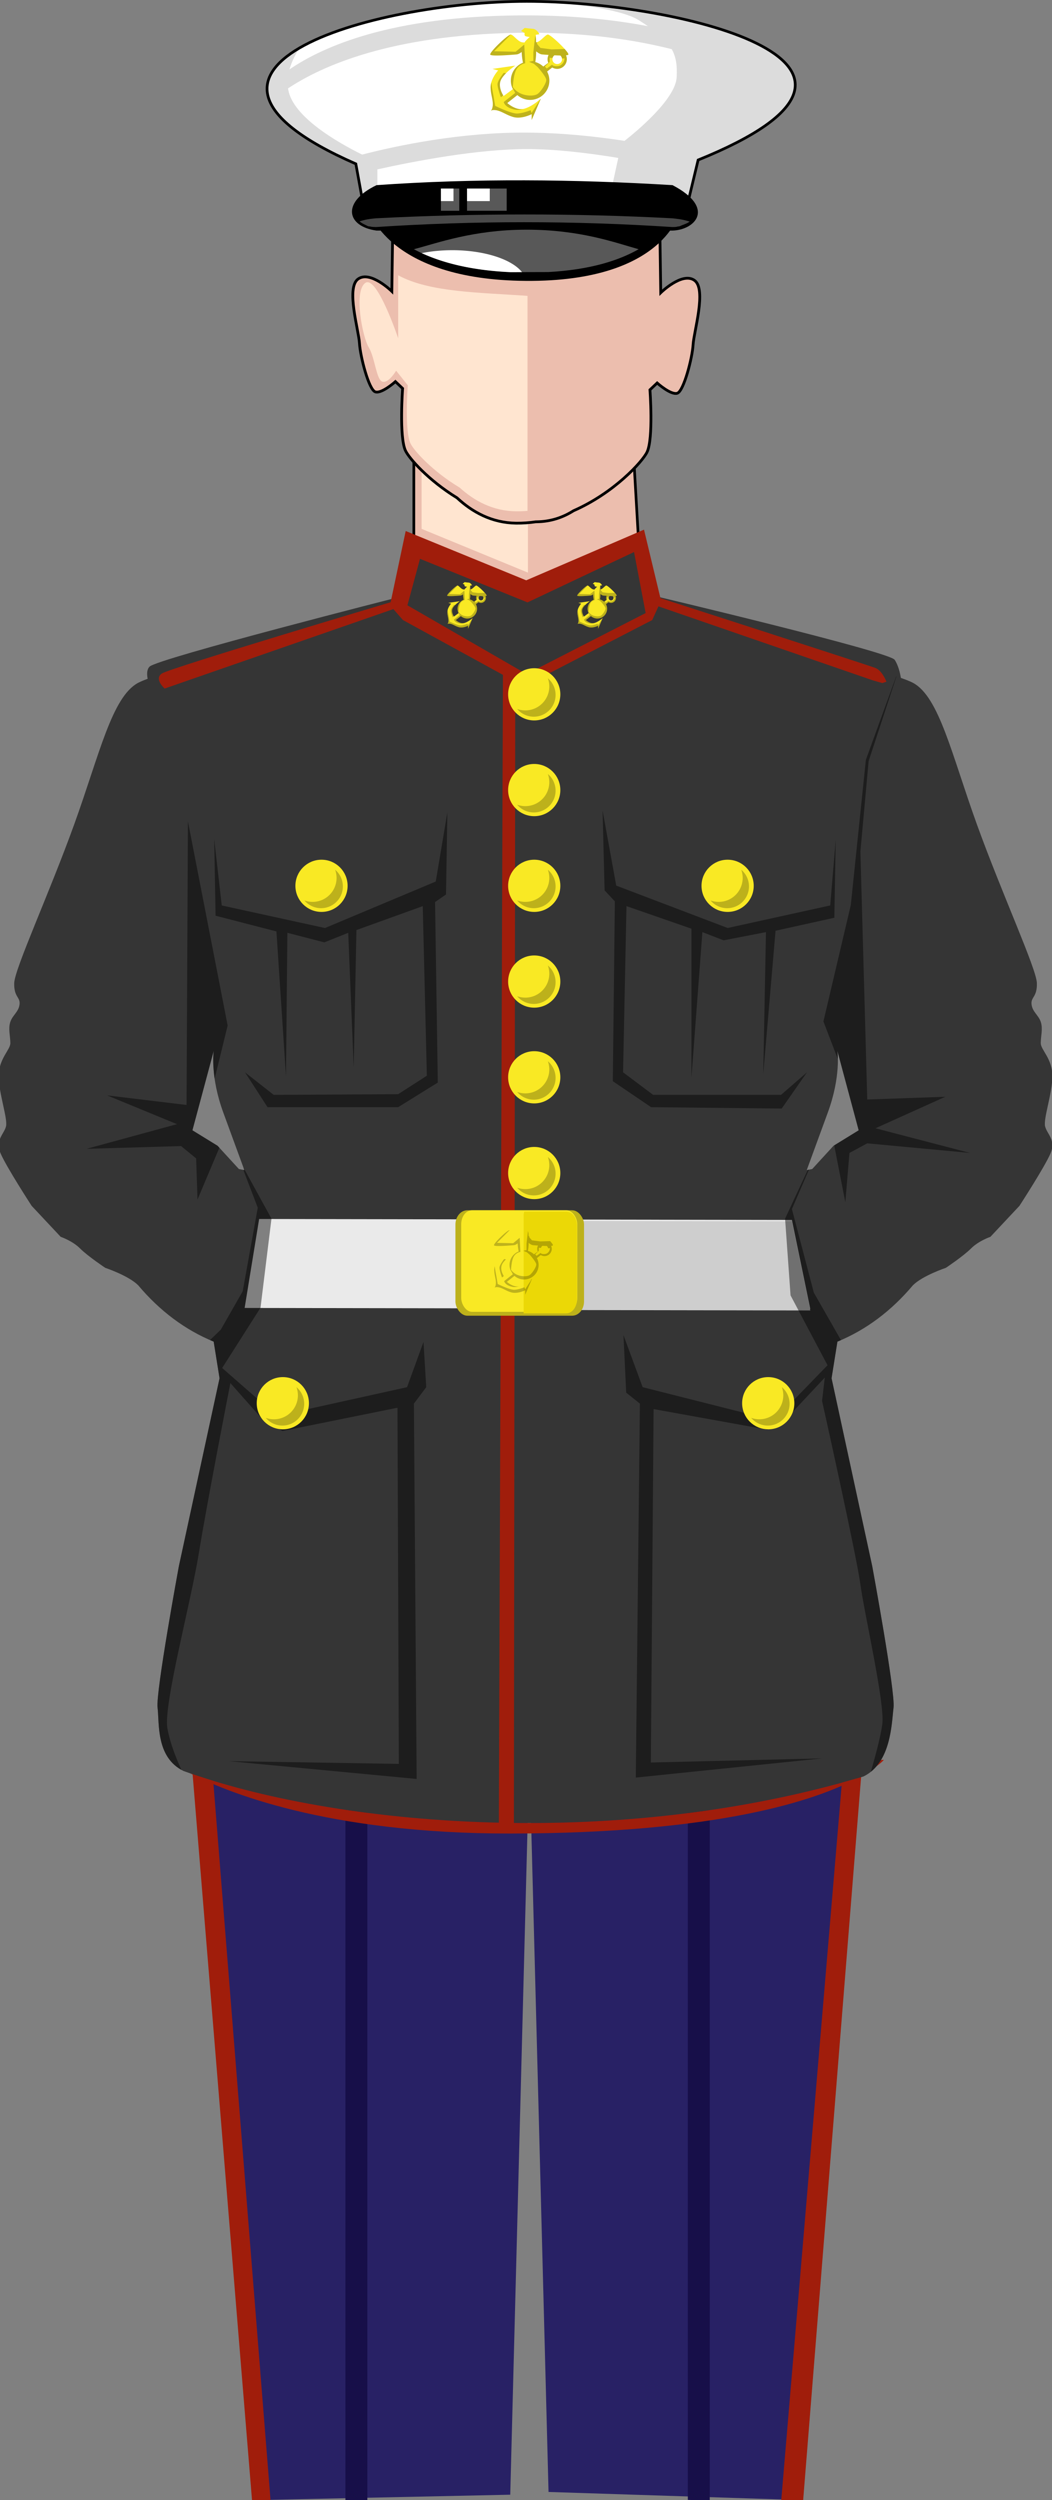
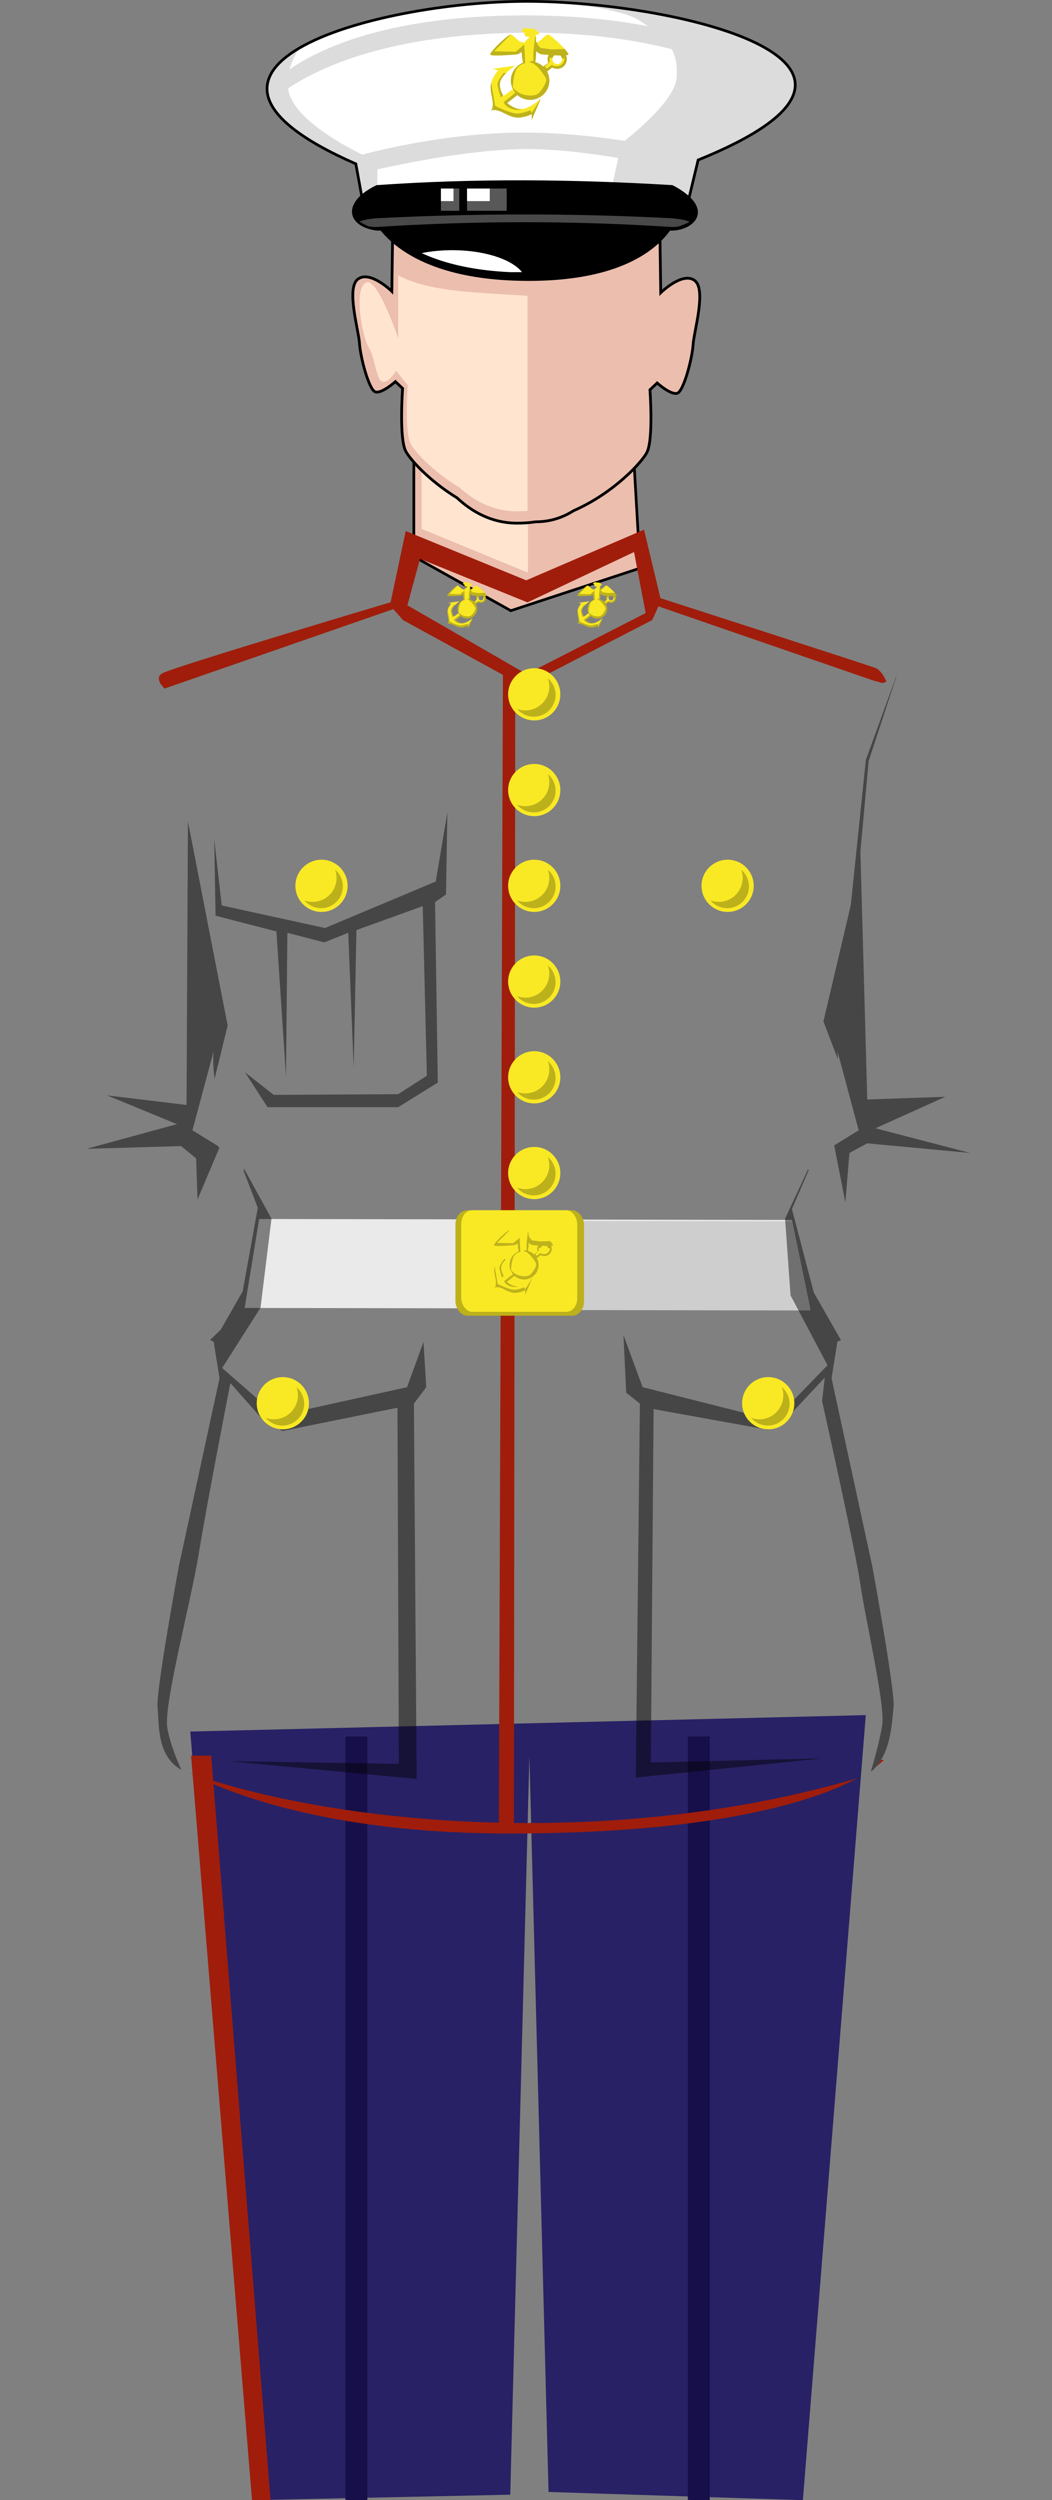
<svg xmlns="http://www.w3.org/2000/svg" xmlns:ns1="http://www.inkscape.org/namespaces/inkscape" xmlns:ns2="http://sodipodi.sourceforge.net/DTD/sodipodi-0.dtd" width="102.807mm" height="244.287mm" viewBox="0 0 102.807 244.287" version="1.1" id="svg406390" ns1:version="1.0.2-2 (e86c870879, 2021-01-15)" ns2:docname="marine_blank.svg">
  <rect x="0" y="0" width="102.807" height="244.287" fill="#808080" stroke="none" />
  <defs id="defs406384" />
  <ns2:namedview id="base" pagecolor="#ffffff" bordercolor="#666666" borderopacity="1.0" ns1:pageopacity="0.0" ns1:pageshadow="2" ns1:zoom="0.35" ns1:cx="191.42313" ns1:cy="507.35976" ns1:document-units="mm" ns1:current-layer="layer1" ns1:document-rotation="0" showgrid="false" ns1:window-width="1267" ns1:window-height="1040" ns1:window-x="26" ns1:window-y="0" ns1:window-maximized="0" />
  <g ns1:label="Layer 1" ns1:groupmode="layer" id="layer1" transform="translate(-55.186,-13.928)">
    <g id="g3459" transform="translate(134.183,46.003)">
      <path style="fill:#282165;fill-opacity:1;stroke:none;stroke-width:0.265px;stroke-linecap:butt;stroke-linejoin:miter;stroke-opacity:1" d="m -60.403,137.109 6.147,75.103 25.123,-0.535 1.871,-72.163 1.871,71.895 24.856,0.802 6.147,-76.706 z" id="path3363" />
-       <path id="path3374" style="fill:#a01d0b;fill-opacity:1;stroke:none;stroke-width:1px;stroke-linecap:butt;stroke-linejoin:miter;stroke-opacity:1" d="m 14.143,515.178 -24.223,286.623 8.061,0.26 22.682,-283.047 z" transform="scale(0.265)" />
      <path id="path3369" style="fill:#a01d0b;fill-opacity:1;stroke:none;stroke-width:1px;stroke-linecap:butt;stroke-linejoin:miter;stroke-opacity:1" d="m -227.633,526.289 22.572,275.771 6.816,-0.145 -21.969,-275.627 z" transform="scale(0.265)" />
      <path id="rect3365" style="opacity:1;fill:#170f49;fill-opacity:1;stroke:none;stroke-width:3.78;stroke-linecap:round;stroke-miterlimit:4;stroke-dasharray:none;stroke-opacity:1" d="m -170.715,519.219 v 282.111 l 8.08,-0.172 V 519.219 Z m 126.268,0 v 281.475 l 8.082,0.26 V 519.219 Z" transform="scale(0.265)" />
      <path style="opacity:1;fill:#ffffff;stroke:#000000;stroke-width:0.265px;stroke-linecap:butt;stroke-linejoin:miter;stroke-opacity:1" d="m -43.467,-11.906 -0.756,-4.158 c -21.844,-9.574 2.692,-16.066 17.387,-15.875 14.695,0.191 39.147,6.149 16.064,15.497 l -1.134,4.725 z" id="path3332" ns2:nodetypes="cczccc" />
      <g id="g3301">
        <path style="fill:#ecbeae;fill-opacity:1;stroke:#000000;stroke-width:0.262px;stroke-linecap:butt;stroke-linejoin:miter;stroke-opacity:1" d="M -38.555,22.301 V 10.582 h 21.371 l 0.743,12.853 -12.636,4.158 z" id="path3280" />
        <path id="rect3282" style="opacity:1;fill:#ffe5d0;fill-opacity:1;stroke:none;stroke-width:1;stroke-linecap:round;stroke-miterlimit:4;stroke-dasharray:none;stroke-opacity:1" d="m -36.798,11.339 h 8.394 c 0.554,0 1,0.446 1,1 V 23.874 l -10.394,-4.276 v -7.258 c 0,-0.554 0.446,-1 1,-1 z" ns2:nodetypes="sssccss" />
      </g>
      <g id="g3297" style="opacity:1">
        <path id="path3285" style="fill:#ecbeae;fill-opacity:1;stroke:#000000;stroke-width:0.271px;stroke-linecap:butt;stroke-linejoin:miter;stroke-opacity:1" d="m -14.497,-8.753 -26.138,0.133 -0.07,5.012 c 0,0 -2.108,-2.072 -3.302,-1.203 -1.194,0.869 0.07,5.012 0.14,6.281 0.07,1.27 0.914,4.543 1.546,4.744 0.632,0.2 1.967,-1.003 1.967,-1.003 l 0.703,0.668 c 0,0 -0.351,4.744 0.281,6.081 0.358,0.756 2.244,2.9 5.035,4.609 1.476,1.375 3.391,2.45 5.786,2.474 0.654,0.006 1.294,-0.042 1.919,-0.134 0.016,-9.4e-5 0.032,0.001 0.048,0.001 1.411,-0.014 2.61,-0.432 3.629,-1.079 3.954,-1.73 6.748,-4.8 7.192,-5.737 0.632,-1.336 0.281,-6.08 0.281,-6.08 l 0.703,-0.668 c 1e-6,0 1.335,1.202 1.968,1.002 0.632,-0.2 1.475,-3.474 1.545,-4.744 0.07,-1.27 1.335,-5.412 0.141,-6.281 -1.194,-0.869 -3.302,1.203 -3.302,1.203 l -0.071,-5.011 h -0.049 z" />
        <path id="path3290" style="fill:#ffe5d0;fill-opacity:1;stroke:none;stroke-width:0.967px;stroke-linecap:butt;stroke-linejoin:miter;stroke-opacity:1" d="m -103.572,-11.949 c -17.341,-1.247 -36.097,-1.236 -47.691,-7.59 V 3.703 c 0,0 -7.846,-23.474 -12.148,-20.408 -4.303,3.066 -1.01,19.962 1.264,23.686 2.339,3.83 2.787,11.996 5.064,12.703 2.278,0.707 5.064,-4.043 5.064,-4.043 l 4.299,5.389 c 0,0 -1.266,16.744 1.012,21.461 1.288,2.667 8.083,10.234 18.137,16.266 5.318,4.853 12.216,8.649 20.844,8.732 1.403,0.014 2.788,-0.05 4.156,-0.166 z" transform="scale(0.265)" ns2:nodetypes="cccsssccscccc" />
      </g>
-       <path id="path3090" style="opacity:1;fill:#353535;fill-opacity:1;stroke:none;stroke-width:1px;stroke-linecap:butt;stroke-linejoin:miter;stroke-opacity:1" d="m -144.957,78.791 -5.557,20.203 c 0,0 -89.397,22.729 -92.428,25.76 -0.986,0.986 -1.056,2.67 -0.711,4.49 -1.373,0.501 -2.552,0.991 -3.49,1.471 -9.69,5.175 -14.287,26.428 -23.572,52.143 -9.286,25.714 -21.994,53.309 -22.143,58.57 -0.149,5.261 2.292,5.081 1.965,7.857 -0.327,2.777 -2.527,3.907 -3.393,6.43 -0.865,2.523 0,5.357 0,7.857 0,2.5 -4.287,5.714 -4.287,12.143 0,6.429 3.394,15.713 2.68,18.57 -0.714,2.857 -4.108,5 -1.965,10 2.143,5 11.43,19.287 11.43,19.287 L -275.715,335 c 0,0 4.285,1.428 7.143,4.285 2.857,2.857 9.287,7.143 9.287,7.143 0,0 8.571,2.858 12.143,6.43 7.882,9.366 17.226,16.433 27.84,20.781 l 2.16,13.504 -15,69.285 c 0,0 -8.572,46.43 -7.857,52.145 0.714,5.714 -0.7,18.325 9.545,23.361 55.233,20.01 157.836,29.836 250.811,2.02 10.245,-5.036 10.346,-19.667 11.061,-25.381 0.714,-5.714 -7.857,-52.145 -7.857,-52.145 L 8.559,387.143 10.719,373.639 c 10.614,-4.348 19.958,-11.415 27.84,-20.781 3.571,-3.571 12.143,-6.43 12.143,-6.43 0,0 6.43,-4.285 9.287,-7.143 C 62.845,336.428 67.131,335 67.131,335 L 77.844,323.572 c 0,0 9.287,-14.287 11.43,-19.287 2.143,-5 -1.251,-7.143 -1.965,-10 -0.714,-2.857 2.68,-12.142 2.68,-18.57 0,-6.429 -4.287,-9.643 -4.287,-12.143 0,-2.5 0.865,-5.335 0,-7.857 -0.866,-2.523 -3.066,-3.653 -3.393,-6.43 -0.327,-2.777 2.114,-2.596 1.965,-7.857 -0.149,-5.261 -12.857,-32.856 -22.143,-58.57 -9.286,-25.714 -13.882,-46.967 -23.572,-52.143 -1.14,-0.583 -2.655,-1.182 -4.43,-1.797 -0.288,-1.702 -0.929,-4.62 -2.309,-6.689 -2.02,-3.03 -89.398,-23.738 -89.398,-23.738 L -64.145,79.297 -104.045,96.469 Z m -74.328,187.637 c 0,0 -1.43,9.286 3.57,22.857 2.23,6.052 5.153,14.051 7.727,21.104 L -210,310 l -7.857,-8.572 -9.285,-5.713 z m 229.986,0 7.857,29.287 -9.285,5.713 L 1.416,310 -0.596,310.389 C 1.978,303.336 4.901,295.337 7.131,289.285 12.131,275.714 10.701,266.428 10.701,266.428 Z" transform="scale(0.265)" />
      <path id="path3132" style="fill:#a01d0b;fill-opacity:1;stroke:none;stroke-width:1px;stroke-linecap:butt;stroke-linejoin:miter;stroke-opacity:1" d="m -60.61,74.246 -43.435,18.688 -44.447,-18.182 -5.557,26.264 c 0,0 -81.317,24.243 -84.348,26.264 -3.03,2.02 1.01,5.557 1.01,5.557 l 84.348,-29.295 3.537,4.041 36.869,20.203 -1.508,423.213 c -44.962,-1.034 -85.398,-8.284 -113.951,-18.244 13.06,6.763 50.393,22.307 118.092,22.246 77.192,-0.07 112.902,-12.345 128.016,-20.361 -42.094,12.289 -86.043,16.922 -126.605,16.459 l 0.504,-420.787 4.545,1.01 45.963,-23.738 2.29,-5.051 79.027,27.273 3.535,1.01 1.516,-0.504 c 0,0 -1.516,-4.041 -4.041,-5.051 C 22.223,124.25 -54.549,99.5 -54.549,99.5 Z M -64.285,82.5 -60,105 -103.928,127.5 -147.857,102.143 -143.215,85 l 39.643,16.072 z m 92.143,445.357 -1.041,0.008 c -0.499,0.827 -1.059,1.616 -1.688,2.354 1.93,-1.454 2.729,-2.361 2.729,-2.361 z" transform="scale(0.265)" ns2:nodetypes="ccccsccccccscccccccccscccccccccccccc" />
      <path style="fill:#eaeaea;fill-opacity:1;stroke:none;stroke-width:0.265px;stroke-linecap:butt;stroke-linejoin:miter;stroke-opacity:1" d="m -53.673,87.029 -1.417,8.693 55.279,0.095 -1.795,-8.693 z" id="path3143" />
      <path id="rect3275" style="opacity:1;fill:#cecece;fill-opacity:1;stroke:none;stroke-width:3.78;stroke-linecap:round;stroke-miterlimit:4;stroke-dasharray:none;stroke-opacity:1" d="m -90,329.133 v 32.855 l 90.715,0.154 -6.787,-32.857 z" transform="scale(0.265)" />
      <g id="g3127" style="fill:#000000;fill-opacity:0.456;stroke:none">
        <path id="path3099" style="fill:#000000;fill-opacity:0.456;stroke:none;stroke-width:1px;stroke-linecap:butt;stroke-linejoin:miter;stroke-opacity:1" d="m -228.799,181.828 -0.506,104.551 -29.295,-3.537 25.76,10.607 -33.336,9.092 34.852,-1.01 5.555,4.545 0.506,15.152 8.059,-19.088 -0.652,-0.713 -9.285,-5.713 7.857,-29.287 c 0,0 -0.583,3.875 0.334,10.254 l 4.799,-19.598 z" transform="scale(0.265)" />
        <path id="path3104" style="fill:#000000;fill-opacity:0.456;stroke:none;stroke-width:1px;stroke-linecap:butt;stroke-linejoin:miter;stroke-opacity:1" d="m 32.398,128.34 -11.186,30.76 -5.555,53.537 -10.102,42.932 5.32,13.918 c -0.023,-1.925 -0.176,-3.059 -0.176,-3.059 l 7.857,29.287 -9.023,5.553 4.102,20.971 1.516,-18.182 6.566,-3.537 37.881,3.537 -34.852,-9.092 25.76,-11.617 -28.789,1.01 -2.525,-91.418 3.029,-33.336 10.258,-31.236 c -0.027,-0.009 -0.055,-0.019 -0.082,-0.027 z" transform="scale(0.265)" />
        <path id="path3109" style="fill:#000000;fill-opacity:0.456;stroke:none;stroke-width:1px;stroke-linecap:butt;stroke-linejoin:miter;stroke-opacity:1" d="m -208.344,309.418 c 0.12,0.328 0.237,0.646 0.355,0.971 l -0.385,-0.074 5.332,13.945 -5.555,30.809 -8.082,14.143 -3.979,3.846 c 0.45,0.196 0.899,0.396 1.354,0.582 l 2.16,13.504 -15,69.285 c 0,0 -8.572,46.43 -7.857,52.145 0.697,5.575 -0.627,17.711 8.822,22.977 -1.607,-3.47 -4.182,-9.609 -5.197,-15.361 -1.515,-8.586 8.585,-45.961 11.615,-64.648 3.03,-18.688 11.617,-62.631 11.617,-62.631 l 11.617,13.133 7.576,4.545 42.426,-8.586 0.506,131.32 -62.629,-1.01 69.195,6.564 -1.012,-138.391 4.547,-6.061 -1.01,-16.668 -6.062,16.668 -47.98,10.607 -20.203,-17.678 14.141,-22.225 4.041,-32.83 z" transform="scale(0.265)" />
        <path id="path3114" style="fill:#000000;fill-opacity:0.456;stroke:none;stroke-width:1px;stroke-linecap:butt;stroke-linejoin:miter;stroke-opacity:1" d="m 0.207,310.234 -0.422,0.08 -8.371,17.984 2.02,28.285 13.637,25.758 -16.162,16.668 -8.08,2.525 -43.941,-11.111 -7.072,-19.193 1.01,21.213 5.051,4.041 -1.514,137.887 68.689,-7.072 -63.135,1.516 1.01,-130.309 41.922,7.576 6.566,-3.537 14.646,-15.656 -1.01,8.586 c 0,0 12.627,56.568 14.143,67.68 1.515,11.112 9.09,43.941 8.08,51.518 -0.618,4.639 -2.677,12.182 -4.238,17.578 7.589,-6.064 7.735,-18.512 8.381,-23.678 0.714,-5.714 -7.857,-52.145 -7.857,-52.145 L 8.559,387.143 10.719,373.639 c 0.438,-0.18 0.871,-0.372 1.305,-0.561 L 2.02,355.574 -6.061,324.764 Z" transform="scale(0.265)" />
-         <path style="fill:#000000;fill-opacity:0.456;stroke:none;stroke-width:0.265px;stroke-linecap:butt;stroke-linejoin:miter;stroke-opacity:1" d="m -58.064,49.913 0.134,7.484 5.947,1.537 0.935,14.165 0.134,-14.032 3.608,0.935 2.339,-0.935 0.535,13.163 0.267,-13.43 6.481,-2.339 0.401,16.571 -2.806,1.804 -12.161,0.067 -2.806,-2.205 2.205,3.408 h 12.762 l 3.875,-2.405 -0.267,-17.64 1.069,-0.735 0.134,-8.018 -1.136,6.749 -10.824,4.544 -10.089,-2.205 z" id="path3117" />
-         <path style="fill:#000000;fill-opacity:0.456;stroke:none;stroke-width:0.265px;stroke-linecap:butt;stroke-linejoin:miter;stroke-opacity:1" d="m -20.112,47.106 0.2,7.818 1.002,1.069 -0.2,17.573 3.742,2.539 12.762,0.134 2.472,-3.541 -2.539,2.205 H -15.168 l -2.94,-2.205 0.334,-16.237 6.348,2.205 v 14.566 l 1.069,-14.232 2.071,0.802 4.143,-0.802 -0.267,13.898 1.203,-14.032 5.746,-1.27 0.134,-7.617 -0.535,6.414 -10.023,2.205 -10.891,-4.143 z" id="path3119" />
+         <path style="fill:#000000;fill-opacity:0.456;stroke:none;stroke-width:0.265px;stroke-linecap:butt;stroke-linejoin:miter;stroke-opacity:1" d="m -58.064,49.913 0.134,7.484 5.947,1.537 0.935,14.165 0.134,-14.032 3.608,0.935 2.339,-0.935 0.535,13.163 0.267,-13.43 6.481,-2.339 0.401,16.571 -2.806,1.804 -12.161,0.067 -2.806,-2.205 2.205,3.408 h 12.762 l 3.875,-2.405 -0.267,-17.64 1.069,-0.735 0.134,-8.018 -1.136,6.749 -10.824,4.544 -10.089,-2.205 " id="path3117" />
      </g>
      <g id="g3355">
        <path id="path3164" style="fill:#f9e924;fill-opacity:1;stroke:none;stroke-width:4.932;stroke-linecap:round;stroke-opacity:1" d="m -20.888,24.807 -0.178,0.149 0.178,0.104 c 0,0 -0.03,0.119 0.03,0.149 0.059,0.03 0.223,0.045 0.223,0.045 0,0 -0.153,0.113 -0.271,0.281 -0.019,-0.009 -0.043,-0.014 -0.071,-0.014 -0.223,0 -0.461,-0.372 -0.595,-0.386 -0.134,-0.015 -1.1,0.907 -1.011,0.996 0.089,0.089 1.1,2.36e-4 1.294,-0.015 0.082,-0.006 0.174,-0.061 0.253,-0.122 0.006,0.2 0.035,0.38 0.063,0.532 a 0.952,0.952 0 0 0 -0.599,0.884 0.952,0.952 0 0 0 0.098,0.421 l -0.455,0.338 c 0,0 -0.312,-0.461 -0.119,-0.818 0.193,-0.357 0.699,-0.684 0.699,-0.684 l -1.13,0.164 0.282,0.074 c 0,0 -0.416,0.446 -0.371,0.907 0.013,0.374 0.193,0.712 0.05,1.035 l -0.038,0.029 c 0.01,-0.002 0.019,-0.002 0.028,-0.004 -0.004,0.008 -0.006,0.017 -0.01,0.025 l 0.037,-0.029 c 0.349,-0.054 0.629,0.209 0.986,0.318 0.434,0.163 0.973,-0.123 0.973,-0.123 l -0.002,0.292 0.452,-1.049 c 0,0 -0.448,0.403 -0.843,0.497 -0.395,0.094 -0.812,-0.287 -0.812,-0.287 l 0.497,-0.393 a 0.952,0.952 0 0 0 0.629,0.238 0.952,0.952 0 0 0 0.952,-0.952 0.952,0.952 0 0 0 -0.112,-0.448 l 0.253,-0.2 a 0.476,0.476 0 0 0 0.245,0.068 0.476,0.476 0 0 0 0.476,-0.476 0.476,0.476 0 0 0 -0.042,-0.194 c 0.055,-0.006 0.099,-0.015 0.113,-0.029 0.089,-0.089 -0.877,-1.011 -1.011,-0.996 -0.13,0.015 -0.36,0.365 -0.578,0.383 -0.006,-0.205 -0.014,-0.369 -0.014,-0.369 l 0.178,-0.03 c 0,0 -0.119,-0.253 -0.327,-0.268 -0.208,-0.015 -0.402,-0.045 -0.402,-0.045 z m 0.567,1.156 c 0.087,0.072 0.197,0.145 0.293,0.153 0.054,0.004 0.177,0.014 0.322,0.024 a 0.476,0.476 0 0 0 -0.051,0.214 0.476,0.476 0 0 0 0.034,0.178 l -0.247,0.183 a 0.952,0.952 0 0 0 -0.394,-0.222 c 0.018,-0.115 0.035,-0.254 0.041,-0.407 0.002,-0.037 9.44e-4,-0.082 0.002,-0.123 z m 0.905,0.195 c 0.098,0.005 0.194,0.01 0.285,0.011 a 0.238,0.238 0 0 1 0.088,0.184 0.238,0.238 0 0 1 -0.238,0.238 0.238,0.238 0 0 1 -0.238,-0.238 0.238,0.238 0 0 1 0.103,-0.196 z" />
        <path id="path3166" style="fill:#000000;fill-opacity:0.238;stroke:none;stroke-width:0.265px;stroke-linecap:butt;stroke-linejoin:miter;stroke-opacity:1" d="m -21.572,25.134 c -0.134,-0.015 -1.101,0.907 -1.011,0.996 0.089,0.089 1.101,-1.11e-4 1.294,-0.015 0.082,-0.006 0.173,-0.061 0.253,-0.121 0.006,0.2 0.035,0.38 0.063,0.531 a 0.952,0.952 0 0 0 -0.598,0.884 0.952,0.952 0 0 0 0.074,0.368 l 0.007,-0.006 0.134,0.246 -0.567,0.449 c 0,0 0.047,0.283 0.567,0.378 0.133,0.024 0.278,0.003 0.421,-0.041 -0.395,0.094 -0.812,-0.287 -0.812,-0.287 l 0.497,-0.393 a 0.952,0.952 0 0 0 0.629,0.238 0.952,0.952 0 0 0 0.952,-0.952 0.952,0.952 0 0 0 -0.112,-0.448 l 0.253,-0.201 a 0.476,0.476 0 0 0 0.245,0.068 0.476,0.476 0 0 0 0.476,-0.476 0.476,0.476 0 0 0 -0.041,-0.194 c 0.055,-0.006 0.098,-0.015 0.113,-0.029 0.028,-0.028 -0.054,-0.142 -0.177,-0.281 l -0.649,0.019 -0.544,-0.071 -0.165,-0.189 -0.022,-0.099 c -0.011,0.002 -0.022,0.007 -0.033,0.008 -0.003,-0.105 -0.004,-0.121 -0.007,-0.188 l -0.033,-0.147 -0.095,0.827 v 0.425 l -0.212,0.048 0.236,0.095 0.189,0.165 c 0,0 0.425,0.472 0.425,0.638 0,0.165 -0.26,0.567 -0.425,0.685 -0.165,0.118 -0.591,0.118 -0.898,-0.048 -0.167,-0.09 -0.267,-0.204 -0.328,-0.293 0.003,-0.054 0.028,-0.571 0.162,-0.841 0.142,-0.283 0.449,-0.331 0.449,-0.331 l -0.047,-0.921 -0.425,0.354 -1.063,-0.024 0.827,-0.827 c -0.001,-1.74e-4 -0.003,-0.001 -0.004,-0.002 z m 1.251,0.829 c 0.087,0.072 0.197,0.145 0.293,0.152 0.054,0.004 0.177,0.014 0.321,0.024 a 0.476,0.476 0 0 0 -0.051,0.213 0.476,0.476 0 0 0 0.035,0.178 l -0.247,0.183 a 0.952,0.952 0 0 0 -0.394,-0.222 c 0.018,-0.115 0.035,-0.255 0.041,-0.407 0.002,-0.037 8.99e-4,-0.082 0.002,-0.122 z m 0.905,0.194 c 0.098,0.005 0.194,0.01 0.285,0.011 a 0.238,0.238 0 0 1 0.085,0.148 h 0.13 l -0.029,0.118 c 0,0 -0.071,0.236 -0.307,0.26 -0.236,0.024 -0.284,-0.071 -0.284,-0.071 l -0.26,0.189 -0.094,-0.095 0.236,-0.236 v -0.198 l 0.143,0.008 a 0.238,0.238 0 0 1 0.096,-0.135 z m -2.506,0.868 c 0,0 -0.307,0.378 -0.307,0.567 0,0.189 0.165,0.638 0.165,0.638 l 0.117,-0.094 c -0.048,-0.077 -0.275,-0.465 -0.101,-0.787 0.059,-0.109 0.147,-0.21 0.241,-0.305 z m -0.61,0.469 c -0.029,0.101 -0.046,0.208 -0.035,0.317 0.013,0.374 0.194,0.712 0.051,1.035 l -0.039,0.029 c 0.01,-0.002 0.018,-0.002 0.028,-0.004 -0.004,0.008 -0.006,0.017 -0.01,0.025 l 0.037,-0.028 c 0.349,-0.054 0.629,0.208 0.987,0.318 0.434,0.163 0.973,-0.123 0.973,-0.123 l -0.002,0.292 0.452,-1.049 c 0,0 -0.101,0.089 -0.242,0.191 0.118,-0.081 0.208,-0.148 0.208,-0.148 l -0.425,0.661 -0.048,-0.142 c 0,0 -0.331,0.142 -0.638,0.165 -0.307,0.024 -1.111,-0.378 -1.111,-0.378 0,0 -0.047,-0.283 -0.071,-0.425 -0.022,-0.134 -0.105,-0.515 -0.114,-0.736 z m 2.046,1.099 c -0.025,0.016 -0.049,0.032 -0.076,0.047 0.03,-0.016 0.048,-0.03 0.076,-0.047 z" />
      </g>
      <path id="path3187" style="fill:#f9e924;fill-opacity:1;stroke:none;stroke-width:4.932;stroke-linecap:round;stroke-opacity:1" d="m -33.597,24.807 -0.178,0.149 0.178,0.104 c 0,0 -0.03,0.119 0.03,0.149 0.059,0.03 0.223,0.045 0.223,0.045 0,0 -0.153,0.113 -0.271,0.281 -0.019,-0.009 -0.043,-0.014 -0.071,-0.014 -0.223,0 -0.461,-0.372 -0.595,-0.386 -0.134,-0.015 -1.1,0.907 -1.011,0.996 0.089,0.089 1.1,2.36e-4 1.294,-0.015 0.082,-0.006 0.174,-0.061 0.253,-0.122 0.006,0.2 0.035,0.38 0.063,0.532 a 0.952,0.952 0 0 0 -0.599,0.884 0.952,0.952 0 0 0 0.098,0.421 l -0.455,0.338 c 0,0 -0.312,-0.461 -0.119,-0.818 0.193,-0.357 0.699,-0.684 0.699,-0.684 l -1.13,0.164 0.282,0.074 c 0,0 -0.416,0.446 -0.371,0.907 0.013,0.374 0.193,0.712 0.05,1.035 l -0.038,0.029 c 0.01,-0.002 0.019,-0.002 0.028,-0.004 -0.004,0.008 -0.006,0.017 -0.01,0.025 l 0.037,-0.029 c 0.349,-0.054 0.629,0.209 0.986,0.318 0.434,0.163 0.973,-0.123 0.973,-0.123 l -0.002,0.292 0.452,-1.049 c 0,0 -0.448,0.403 -0.843,0.497 -0.395,0.094 -0.812,-0.287 -0.812,-0.287 l 0.497,-0.393 a 0.952,0.952 0 0 0 0.629,0.238 0.952,0.952 0 0 0 0.952,-0.952 0.952,0.952 0 0 0 -0.112,-0.448 l 0.253,-0.2 a 0.476,0.476 0 0 0 0.245,0.068 0.476,0.476 0 0 0 0.476,-0.476 0.476,0.476 0 0 0 -0.042,-0.194 c 0.055,-0.006 0.099,-0.015 0.113,-0.029 0.089,-0.089 -0.877,-1.011 -1.011,-0.996 -0.13,0.015 -0.36,0.365 -0.578,0.383 -0.006,-0.205 -0.014,-0.369 -0.014,-0.369 l 0.178,-0.03 c 0,0 -0.119,-0.253 -0.327,-0.268 -0.208,-0.015 -0.402,-0.045 -0.402,-0.045 z m 0.567,1.156 c 0.087,0.072 0.197,0.145 0.293,0.153 0.054,0.004 0.177,0.014 0.322,0.024 a 0.476,0.476 0 0 0 -0.051,0.214 0.476,0.476 0 0 0 0.034,0.178 l -0.247,0.183 a 0.952,0.952 0 0 0 -0.394,-0.222 c 0.018,-0.115 0.035,-0.254 0.041,-0.407 0.002,-0.037 9.44e-4,-0.082 0.002,-0.123 z m 0.905,0.195 c 0.098,0.005 0.194,0.01 0.285,0.011 a 0.238,0.238 0 0 1 0.088,0.184 0.238,0.238 0 0 1 -0.238,0.238 0.238,0.238 0 0 1 -0.238,-0.238 0.238,0.238 0 0 1 0.103,-0.196 z" />
      <path id="path3189" style="fill:#000000;fill-opacity:0.238;stroke:none;stroke-width:0.265px;stroke-linecap:butt;stroke-linejoin:miter;stroke-opacity:1" d="m -34.281,25.134 c -0.134,-0.015 -1.101,0.907 -1.011,0.996 0.089,0.089 1.101,-1.11e-4 1.294,-0.015 0.082,-0.006 0.173,-0.061 0.253,-0.121 0.006,0.2 0.035,0.38 0.063,0.531 a 0.952,0.952 0 0 0 -0.598,0.884 0.952,0.952 0 0 0 0.074,0.368 l 0.007,-0.006 0.134,0.246 -0.567,0.449 c 0,0 0.047,0.283 0.567,0.378 0.133,0.024 0.278,0.003 0.421,-0.041 -0.395,0.094 -0.812,-0.287 -0.812,-0.287 l 0.497,-0.393 a 0.952,0.952 0 0 0 0.629,0.238 0.952,0.952 0 0 0 0.952,-0.952 0.952,0.952 0 0 0 -0.112,-0.448 l 0.253,-0.201 a 0.476,0.476 0 0 0 0.245,0.068 0.476,0.476 0 0 0 0.476,-0.476 0.476,0.476 0 0 0 -0.041,-0.194 c 0.055,-0.006 0.098,-0.015 0.113,-0.029 0.028,-0.028 -0.054,-0.142 -0.177,-0.281 l -0.649,0.019 -0.544,-0.071 -0.165,-0.189 -0.022,-0.099 c -0.011,0.002 -0.022,0.007 -0.033,0.008 -0.003,-0.105 -0.004,-0.121 -0.007,-0.188 l -0.033,-0.147 -0.095,0.827 v 0.425 l -0.212,0.048 0.236,0.095 0.189,0.165 c 0,0 0.425,0.472 0.425,0.638 0,0.165 -0.26,0.567 -0.425,0.685 -0.165,0.118 -0.591,0.118 -0.898,-0.048 -0.167,-0.09 -0.267,-0.204 -0.328,-0.293 0.003,-0.054 0.028,-0.571 0.162,-0.841 0.142,-0.283 0.449,-0.331 0.449,-0.331 l -0.047,-0.921 -0.425,0.354 -1.063,-0.024 0.827,-0.827 c -0.001,-1.74e-4 -0.003,-0.001 -0.004,-0.002 z m 1.251,0.829 c 0.087,0.072 0.197,0.145 0.293,0.152 0.054,0.004 0.177,0.014 0.321,0.024 a 0.476,0.476 0 0 0 -0.051,0.213 0.476,0.476 0 0 0 0.035,0.178 l -0.247,0.183 a 0.952,0.952 0 0 0 -0.394,-0.222 c 0.018,-0.115 0.035,-0.255 0.041,-0.407 0.002,-0.037 8.99e-4,-0.082 0.002,-0.122 z m 0.905,0.194 c 0.098,0.005 0.194,0.01 0.285,0.011 a 0.238,0.238 0 0 1 0.085,0.148 h 0.13 l -0.029,0.118 c 0,0 -0.071,0.236 -0.307,0.26 -0.236,0.024 -0.284,-0.071 -0.284,-0.071 l -0.26,0.189 -0.094,-0.095 0.236,-0.236 v -0.198 l 0.143,0.008 a 0.238,0.238 0 0 1 0.096,-0.135 z m -2.506,0.868 c 0,0 -0.307,0.378 -0.307,0.567 0,0.189 0.165,0.638 0.165,0.638 l 0.117,-0.094 c -0.048,-0.077 -0.275,-0.465 -0.101,-0.787 0.059,-0.109 0.147,-0.21 0.241,-0.305 z m -0.61,0.469 c -0.029,0.101 -0.046,0.208 -0.035,0.317 0.013,0.374 0.194,0.712 0.051,1.035 l -0.039,0.029 c 0.01,-0.002 0.018,-0.002 0.028,-0.004 -0.004,0.008 -0.006,0.017 -0.01,0.025 l 0.037,-0.028 c 0.349,-0.054 0.629,0.208 0.987,0.318 0.434,0.163 0.973,-0.123 0.973,-0.123 l -0.002,0.292 0.452,-1.049 c 0,0 -0.101,0.089 -0.242,0.191 0.118,-0.081 0.208,-0.148 0.208,-0.148 l -0.425,0.661 -0.048,-0.142 c 0,0 -0.331,0.142 -0.638,0.165 -0.307,0.024 -1.111,-0.378 -1.111,-0.378 0,0 -0.047,-0.283 -0.071,-0.425 -0.022,-0.134 -0.105,-0.515 -0.114,-0.736 z m 2.046,1.099 c -0.025,0.016 -0.049,0.032 -0.076,0.047 0.03,-0.016 0.048,-0.03 0.076,-0.047 z" />
      <g id="g3208">
        <circle style="opacity:1;fill:#f9e924;fill-opacity:1;stroke:none;stroke-width:6.92;stroke-linecap:round;stroke-opacity:1" id="path3197" cx="-26.789" cy="35.766" r="2.551" />
        <path id="circle3199" style="opacity:1;fill:#000000;fill-opacity:0.24;stroke:none;stroke-width:21.796;stroke-linecap:round;stroke-opacity:1" d="m -96.066,129.041 a 8.839,8.839 0 0 1 0.531,3.012 8.839,8.839 0 0 1 -8.84,8.84 8.839,8.839 0 0 1 -3.014,-0.529 8.036,8.036 0 0 0 6.139,2.852 8.036,8.036 0 0 0 8.035,-8.037 8.036,8.036 0 0 0 -2.852,-6.137 z" transform="scale(0.265)" />
      </g>
      <g id="g3214" transform="translate(0,9.355)">
        <circle style="opacity:1;fill:#f9e924;fill-opacity:1;stroke:none;stroke-width:6.92;stroke-linecap:round;stroke-opacity:1" id="circle3210" cx="-26.789" cy="35.766" r="2.551" />
        <path id="path3212" style="opacity:1;fill:#000000;fill-opacity:0.24;stroke:none;stroke-width:21.796;stroke-linecap:round;stroke-opacity:1" d="m -96.066,129.041 a 8.839,8.839 0 0 1 0.531,3.012 8.839,8.839 0 0 1 -8.84,8.84 8.839,8.839 0 0 1 -3.014,-0.529 8.036,8.036 0 0 0 6.139,2.852 8.036,8.036 0 0 0 8.035,-8.037 8.036,8.036 0 0 0 -2.852,-6.137 z" transform="scale(0.265)" />
      </g>
      <g id="g3220" transform="translate(0,18.71)">
        <circle style="opacity:1;fill:#f9e924;fill-opacity:1;stroke:none;stroke-width:6.92;stroke-linecap:round;stroke-opacity:1" id="circle3216" cx="-26.789" cy="35.766" r="2.551" />
        <path id="path3218" style="opacity:1;fill:#000000;fill-opacity:0.24;stroke:none;stroke-width:21.796;stroke-linecap:round;stroke-opacity:1" d="m -96.066,129.041 a 8.839,8.839 0 0 1 0.531,3.012 8.839,8.839 0 0 1 -8.84,8.84 8.839,8.839 0 0 1 -3.014,-0.529 8.036,8.036 0 0 0 6.139,2.852 8.036,8.036 0 0 0 8.035,-8.037 8.036,8.036 0 0 0 -2.852,-6.137 z" transform="scale(0.265)" />
      </g>
      <g id="g3226" transform="translate(0,28.065)">
        <circle style="opacity:1;fill:#f9e924;fill-opacity:1;stroke:none;stroke-width:6.92;stroke-linecap:round;stroke-opacity:1" id="circle3222" cx="-26.789" cy="35.766" r="2.551" />
        <path id="path3224" style="opacity:1;fill:#000000;fill-opacity:0.24;stroke:none;stroke-width:21.796;stroke-linecap:round;stroke-opacity:1" d="m -96.066,129.041 a 8.839,8.839 0 0 1 0.531,3.012 8.839,8.839 0 0 1 -8.84,8.84 8.839,8.839 0 0 1 -3.014,-0.529 8.036,8.036 0 0 0 6.139,2.852 8.036,8.036 0 0 0 8.035,-8.037 8.036,8.036 0 0 0 -2.852,-6.137 z" transform="scale(0.265)" />
      </g>
      <g id="g3232" transform="translate(0,37.42)">
        <circle style="opacity:1;fill:#f9e924;fill-opacity:1;stroke:none;stroke-width:6.92;stroke-linecap:round;stroke-opacity:1" id="circle3228" cx="-26.789" cy="35.766" r="2.551" />
        <path id="path3230" style="opacity:1;fill:#000000;fill-opacity:0.24;stroke:none;stroke-width:21.796;stroke-linecap:round;stroke-opacity:1" d="m -96.066,129.041 a 8.839,8.839 0 0 1 0.531,3.012 8.839,8.839 0 0 1 -8.84,8.84 8.839,8.839 0 0 1 -3.014,-0.529 8.036,8.036 0 0 0 6.139,2.852 8.036,8.036 0 0 0 8.035,-8.037 8.036,8.036 0 0 0 -2.852,-6.137 z" transform="scale(0.265)" />
      </g>
      <g id="g3238" transform="translate(0,46.775)">
        <circle style="opacity:1;fill:#f9e924;fill-opacity:1;stroke:none;stroke-width:6.92;stroke-linecap:round;stroke-opacity:1" id="circle3234" cx="-26.789" cy="35.766" r="2.551" />
        <path id="path3236" style="opacity:1;fill:#000000;fill-opacity:0.24;stroke:none;stroke-width:21.796;stroke-linecap:round;stroke-opacity:1" d="m -96.066,129.041 a 8.839,8.839 0 0 1 0.531,3.012 8.839,8.839 0 0 1 -8.84,8.84 8.839,8.839 0 0 1 -3.014,-0.529 8.036,8.036 0 0 0 6.139,2.852 8.036,8.036 0 0 0 8.035,-8.037 8.036,8.036 0 0 0 -2.852,-6.137 z" transform="scale(0.265)" />
      </g>
      <g id="g3244" transform="translate(-20.789,18.71)">
        <circle style="opacity:1;fill:#f9e924;fill-opacity:1;stroke:none;stroke-width:6.92;stroke-linecap:round;stroke-opacity:1" id="circle3240" cx="-26.789" cy="35.766" r="2.551" />
        <path id="path3242" style="opacity:1;fill:#000000;fill-opacity:0.24;stroke:none;stroke-width:21.796;stroke-linecap:round;stroke-opacity:1" d="m -96.066,129.041 a 8.839,8.839 0 0 1 0.531,3.012 8.839,8.839 0 0 1 -8.84,8.84 8.839,8.839 0 0 1 -3.014,-0.529 8.036,8.036 0 0 0 6.139,2.852 8.036,8.036 0 0 0 8.035,-8.037 8.036,8.036 0 0 0 -2.852,-6.137 z" transform="scale(0.265)" />
      </g>
      <g id="g3250" transform="translate(18.899,18.71)">
        <circle style="opacity:1;fill:#f9e924;fill-opacity:1;stroke:none;stroke-width:6.92;stroke-linecap:round;stroke-opacity:1" id="circle3246" cx="-26.789" cy="35.766" r="2.551" />
        <path id="path3248" style="opacity:1;fill:#000000;fill-opacity:0.24;stroke:none;stroke-width:21.796;stroke-linecap:round;stroke-opacity:1" d="m -96.066,129.041 a 8.839,8.839 0 0 1 0.531,3.012 8.839,8.839 0 0 1 -8.84,8.84 8.839,8.839 0 0 1 -3.014,-0.529 8.036,8.036 0 0 0 6.139,2.852 8.036,8.036 0 0 0 8.035,-8.037 8.036,8.036 0 0 0 -2.852,-6.137 z" transform="scale(0.265)" />
      </g>
      <g id="g3256" transform="translate(22.868,69.264)">
        <circle style="opacity:1;fill:#f9e924;fill-opacity:1;stroke:none;stroke-width:6.92;stroke-linecap:round;stroke-opacity:1" id="circle3252" cx="-26.789" cy="35.766" r="2.551" />
        <path id="path3254" style="opacity:1;fill:#000000;fill-opacity:0.24;stroke:none;stroke-width:21.796;stroke-linecap:round;stroke-opacity:1" d="m -96.066,129.041 a 8.839,8.839 0 0 1 0.531,3.012 8.839,8.839 0 0 1 -8.84,8.84 8.839,8.839 0 0 1 -3.014,-0.529 8.036,8.036 0 0 0 6.139,2.852 8.036,8.036 0 0 0 8.035,-8.037 8.036,8.036 0 0 0 -2.852,-6.137 z" transform="scale(0.265)" />
      </g>
      <g id="g3262" transform="translate(-24.568,69.264)">
        <circle style="opacity:1;fill:#f9e924;fill-opacity:1;stroke:none;stroke-width:6.92;stroke-linecap:round;stroke-opacity:1" id="circle3258" cx="-26.789" cy="35.766" r="2.551" />
        <path id="path3260" style="opacity:1;fill:#000000;fill-opacity:0.24;stroke:none;stroke-width:21.796;stroke-linecap:round;stroke-opacity:1" d="m -96.066,129.041 a 8.839,8.839 0 0 1 0.531,3.012 8.839,8.839 0 0 1 -8.84,8.84 8.839,8.839 0 0 1 -3.014,-0.529 8.036,8.036 0 0 0 6.139,2.852 8.036,8.036 0 0 0 8.035,-8.037 8.036,8.036 0 0 0 -2.852,-6.137 z" transform="scale(0.265)" />
      </g>
      <rect style="opacity:1;fill:#bdb11b;fill-opacity:1;stroke:none;stroke-width:1.271;stroke-linecap:round;stroke-miterlimit:4;stroke-dasharray:none;stroke-opacity:1" id="rect3264" width="12.568" height="10.3" x="-34.49" y="86.179" rx="1.157" ry="1.397" />
      <rect style="opacity:1;fill:#f9e924;fill-opacity:1;stroke:none;stroke-width:1.185;stroke-linecap:round;stroke-miterlimit:4;stroke-dasharray:none;stroke-opacity:1" id="rect3266" width="11.339" height="9.922" x="-33.923" y="86.179" rx="1.043" ry="1.346" />
-       <path id="rect3270" style="opacity:1;fill:#ebd806;fill-opacity:1;stroke:none;stroke-width:3.78;stroke-linecap:round;stroke-miterlimit:4;stroke-dasharray:none;stroke-opacity:1" d="m -104.764,325.715 c -0.144,0.401 -0.236,0.828 -0.236,1.279 v 36.221 h 15.699 c 2.185,0 3.943,-2.269 3.943,-5.088 v -27.324 c 0,-2.819 -1.758,-5.088 -3.943,-5.088 z" transform="scale(0.265)" />
      <path id="path3268" style="fill:#000000;fill-opacity:0.238;stroke:none;stroke-width:0.395px;stroke-linecap:butt;stroke-linejoin:miter;stroke-opacity:1" d="m -29.203,88.124 c -0.2,-0.022 -1.643,1.354 -1.509,1.487 0.133,0.133 1.643,-1.65e-4 1.931,-0.022 0.122,-0.009 0.259,-0.091 0.377,-0.181 0.009,0.299 0.052,0.567 0.094,0.793 a 1.42,1.42 0 0 0 -0.893,1.32 1.42,1.42 0 0 0 0.111,0.549 l 0.011,-0.009 0.201,0.368 -0.846,0.67 c 0,0 0.07,0.423 0.846,0.564 0.198,0.036 0.415,0.004 0.628,-0.062 -0.589,0.14 -1.212,-0.428 -1.212,-0.428 l 0.742,-0.587 a 1.42,1.42 0 0 0 0.939,0.356 1.42,1.42 0 0 0 1.421,-1.421 1.42,1.42 0 0 0 -0.167,-0.669 l 0.378,-0.299 a 0.71,0.71 0 0 0 0.366,0.102 0.71,0.71 0 0 0 0.71,-0.71 0.71,0.71 0 0 0 -0.062,-0.289 c 0.082,-0.009 0.147,-0.023 0.168,-0.044 0.042,-0.042 -0.081,-0.212 -0.264,-0.419 l -0.968,0.028 -0.811,-0.106 -0.247,-0.282 -0.033,-0.147 c -0.016,0.004 -0.032,0.011 -0.049,0.012 -0.004,-0.156 -0.007,-0.181 -0.011,-0.281 l -0.049,-0.219 -0.141,1.234 v 0.635 l -0.317,0.071 0.352,0.141 0.282,0.247 c 0,0 0.635,0.705 0.635,0.952 0,0.247 -0.388,0.846 -0.635,1.023 -0.247,0.176 -0.881,0.176 -1.34,-0.071 -0.249,-0.134 -0.399,-0.305 -0.489,-0.437 0.004,-0.081 0.041,-0.853 0.242,-1.255 0.212,-0.423 0.669,-0.494 0.669,-0.494 l -0.07,-1.375 -0.635,0.529 -1.586,-0.035 1.234,-1.234 c -0.002,-2.59e-4 -0.004,-0.002 -0.005,-0.002 z m 1.866,1.237 c 0.13,0.107 0.294,0.217 0.437,0.228 0.081,0.006 0.264,0.021 0.48,0.036 a 0.71,0.71 0 0 0 -0.076,0.319 0.71,0.71 0 0 0 0.052,0.266 l -0.369,0.273 a 1.42,1.42 0 0 0 -0.588,-0.331 c 0.026,-0.172 0.052,-0.38 0.062,-0.608 0.002,-0.055 0.001,-0.122 0.002,-0.183 z m 1.35,0.29 c 0.147,0.008 0.289,0.015 0.425,0.017 a 0.355,0.355 0 0 1 0.126,0.221 h 0.194 l -0.044,0.176 c 0,0 -0.106,0.353 -0.458,0.388 -0.353,0.035 -0.423,-0.106 -0.423,-0.106 l -0.388,0.282 -0.14,-0.141 0.352,-0.352 V 89.841 l 0.213,0.012 a 0.355,0.355 0 0 1 0.143,-0.202 z m -3.741,1.296 c 0,0 -0.458,0.564 -0.458,0.846 0,0.282 0.247,0.953 0.247,0.953 l 0.175,-0.14 c -0.072,-0.115 -0.411,-0.694 -0.15,-1.175 0.088,-0.162 0.22,-0.314 0.359,-0.455 z m -0.911,0.7 c -0.043,0.151 -0.068,0.311 -0.052,0.473 0.019,0.557 0.289,1.063 0.076,1.545 l -0.058,0.043 c 0.014,-0.004 0.028,-0.002 0.042,-0.005 -0.006,0.012 -0.009,0.025 -0.015,0.037 l 0.055,-0.042 c 0.52,-0.081 0.939,0.311 1.472,0.474 0.647,0.243 1.452,-0.184 1.452,-0.184 l -0.003,0.437 0.675,-1.566 c 0,0 -0.151,0.133 -0.362,0.285 0.177,-0.12 0.31,-0.221 0.31,-0.221 l -0.634,0.987 -0.071,-0.211 c 0,0 -0.493,0.212 -0.952,0.247 -0.458,0.035 -1.657,-0.565 -1.657,-0.565 0,0 -0.07,-0.422 -0.106,-0.634 -0.033,-0.2 -0.156,-0.768 -0.17,-1.099 z m 3.054,1.64 c -0.038,0.024 -0.074,0.047 -0.113,0.07 0.044,-0.024 0.072,-0.046 0.113,-0.07 z" />
      <path style="fill:#000000;stroke:none;stroke-width:0.265px;stroke-linecap:butt;stroke-linejoin:miter;stroke-opacity:1" d="m -42.995,-11.623 c 0,0 1.795,6.898 15.403,6.993 13.607,0.094 15.025,-6.804 15.025,-6.804 z" id="path3303" />
      <path id="rect3305" style="opacity:1;fill:#000000;fill-opacity:1;stroke:none;stroke-width:0.983;stroke-linecap:round;stroke-miterlimit:4;stroke-dasharray:none;stroke-opacity:1" d="m -42.196,-13.985 c 9.641,-0.677 19.282,-0.581 28.923,0 4.238,2.224 2.221,4.372 0,4.441 h -28.923 c -2.958,-0.404 -3.444,-2.793 0,-4.441 z" ns2:nodetypes="ccccc" />
      <rect style="opacity:1;fill:#585858;fill-opacity:1;stroke:none;stroke-width:1;stroke-linecap:round;stroke-miterlimit:4;stroke-dasharray:none;stroke-opacity:1" id="rect3308" width="1.795" height="2.173" x="-35.908" y="-13.654" />
      <rect style="opacity:1;fill:#585858;fill-opacity:1;stroke:none;stroke-width:1.469;stroke-linecap:round;stroke-miterlimit:4;stroke-dasharray:none;stroke-opacity:1" id="rect3310" width="3.874" height="2.173" x="-33.356" y="-13.654" />
      <rect style="opacity:1;fill:#ffffff;fill-opacity:1;stroke:none;stroke-width:0.836;stroke-linecap:round;stroke-miterlimit:4;stroke-dasharray:none;stroke-opacity:1" id="rect3312" width="2.221" height="1.228" x="-33.356" y="-13.654" />
      <rect style="opacity:1;fill:#fefefe;fill-opacity:1;stroke:none;stroke-width:0.622;stroke-linecap:round;stroke-miterlimit:4;stroke-dasharray:none;stroke-opacity:1" id="rect3314" width="1.228" height="1.228" x="-35.908" y="-13.654" />
-       <path id="path3316" style="fill:#585858;fill-opacity:1;stroke:none;stroke-width:0.696px;stroke-linecap:butt;stroke-linejoin:miter;stroke-opacity:1" d="m -104.285,-36.351 c -19.422,0.065 -32.47,4.937 -41.197,7.202 7.864,4.217 19.254,7.712 35.637,8.463 l 13.91,-0.041 c 15.521,-0.835 26.121,-4.299 33.344,-8.422 -8.453,-2.336 -21.516,-7.27 -41.693,-7.202 z" transform="scale(0.265)" ns2:nodetypes="sccccs" />
      <path id="path3321" style="opacity:1;fill:#ffffff;fill-opacity:1;stroke:none;stroke-width:3.516;stroke-linecap:round;stroke-miterlimit:4;stroke-dasharray:none;stroke-opacity:1" d="m -131.32,-28.789 a 27.274,12.122 0 0 0 -11.26,1.082 c 7.691,3.552 18.262,6.358 32.734,7.021 l 4.248,-0.012 a 27.274,12.122 0 0 0 -25.723,-8.092 z" transform="scale(0.265)" />
      <path id="path3327" style="opacity:0.477;fill:#999999;fill-opacity:1;stroke:none;stroke-width:1.63;stroke-linecap:round;stroke-miterlimit:4;stroke-dasharray:none;stroke-opacity:1" d="m -104.643,-41.965 c -18.221,0.003 -36.502,0.48 -54.836,1.416 -3.725,0.343 -4.588,0.729 -6.01,1.113 0.621,0.687 2.146,1.299 3.136,1.816 1.392,0.14 0.811,0.243 2.874,0.297 36.439,-2.381 72.876,-2.381 109.314,0 2.095,-0.013 1.106,-0.119 2.749,-0.297 0.859,-0.484 3.032,-1.07 3.62,-1.74 -1.397,-0.378 -2.321,-0.781 -6.369,-1.189 -18.096,-0.949 -36.257,-1.419 -54.479,-1.416 z" transform="scale(0.265)" ns2:nodetypes="sccccccccs" />
      <path id="path3334" style="fill:#000000;fill-opacity:0.137;stroke:none;stroke-width:1px;stroke-linecap:butt;stroke-linejoin:miter;stroke-opacity:1" d="m -102.102,-120.715 c 14.248,0.877 32.722,2.822 39.602,7.143 1.218,0.765 2.316,1.49 3.346,2.195 -13.223,-2.526 -28.975,-4.135 -47.631,-3.98 -46.702,0.387 -71.853,11.217 -84.559,19.908 0.846,-3.062 2.384,-5.939 4.082,-8.443 -18.692,10.535 -20.312,25.457 20.119,43.178 l 2.719,14.947 5.496,-3.518 v -9.303 c 14.242,-3.148 36.997,-7.464 55,-7.484 10.624,-0.012 22.781,1.444 33.824,3.268 L -72.5,-51.785 -49.652,-44.312 -45,-44.285 l 4.285,-17.857 c 87.244,-35.33 -5.173,-57.851 -60.713,-58.572 -0.22,-0.003 -0.452,0.002 -0.674,0 z m 1.459,11.752 c 20,0.163 36.663,2.63 50.268,6.059 1.62,2.911 2.047,6.113 1.803,10.404 -0.463,8.141 -15.085,20.158 -19.217,23.4 -10.595,-1.64 -22.889,-2.941 -35.783,-3.043 -24.577,-0.195 -48.007,4.76 -60.979,8.105 -8.88,-4.385 -25.375,-13.768 -27.234,-23.82 -0.037,-0.198 -0.058,-0.396 -0.086,-0.594 12.626,-8.398 38.063,-19.65 84.371,-20.477 2.328,-0.042 4.614,-0.053 6.857,-0.035 z" transform="scale(0.265)" />
      <g id="g3361" transform="matrix(1.979,0,0,1.979,13.615,-78.44)">
        <path id="path3357" style="fill:#f9e924;fill-opacity:1;stroke:none;stroke-width:4.932;stroke-linecap:round;stroke-opacity:1" d="m -20.888,24.807 -0.178,0.149 0.178,0.104 c 0,0 -0.03,0.119 0.03,0.149 0.059,0.03 0.223,0.045 0.223,0.045 0,0 -0.153,0.113 -0.271,0.281 -0.019,-0.009 -0.043,-0.014 -0.071,-0.014 -0.223,0 -0.461,-0.372 -0.595,-0.386 -0.134,-0.015 -1.1,0.907 -1.011,0.996 0.089,0.089 1.1,2.36e-4 1.294,-0.015 0.082,-0.006 0.174,-0.061 0.253,-0.122 0.006,0.2 0.035,0.38 0.063,0.532 a 0.952,0.952 0 0 0 -0.599,0.884 0.952,0.952 0 0 0 0.098,0.421 l -0.455,0.338 c 0,0 -0.312,-0.461 -0.119,-0.818 0.193,-0.357 0.699,-0.684 0.699,-0.684 l -1.13,0.164 0.282,0.074 c 0,0 -0.416,0.446 -0.371,0.907 0.013,0.374 0.193,0.712 0.05,1.035 l -0.038,0.029 c 0.01,-0.002 0.019,-0.002 0.028,-0.004 -0.004,0.008 -0.006,0.017 -0.01,0.025 l 0.037,-0.029 c 0.349,-0.054 0.629,0.209 0.986,0.318 0.434,0.163 0.973,-0.123 0.973,-0.123 l -0.002,0.292 0.452,-1.049 c 0,0 -0.448,0.403 -0.843,0.497 -0.395,0.094 -0.812,-0.287 -0.812,-0.287 l 0.497,-0.393 a 0.952,0.952 0 0 0 0.629,0.238 0.952,0.952 0 0 0 0.952,-0.952 0.952,0.952 0 0 0 -0.112,-0.448 l 0.253,-0.2 a 0.476,0.476 0 0 0 0.245,0.068 0.476,0.476 0 0 0 0.476,-0.476 0.476,0.476 0 0 0 -0.042,-0.194 c 0.055,-0.006 0.099,-0.015 0.113,-0.029 0.089,-0.089 -0.877,-1.011 -1.011,-0.996 -0.13,0.015 -0.36,0.365 -0.578,0.383 -0.006,-0.205 -0.014,-0.369 -0.014,-0.369 l 0.178,-0.03 c 0,0 -0.119,-0.253 -0.327,-0.268 -0.208,-0.015 -0.402,-0.045 -0.402,-0.045 z m 0.567,1.156 c 0.087,0.072 0.197,0.145 0.293,0.153 0.054,0.004 0.177,0.014 0.322,0.024 a 0.476,0.476 0 0 0 -0.051,0.214 0.476,0.476 0 0 0 0.034,0.178 l -0.247,0.183 a 0.952,0.952 0 0 0 -0.394,-0.222 c 0.018,-0.115 0.035,-0.254 0.041,-0.407 0.002,-0.037 9.44e-4,-0.082 0.002,-0.123 z m 0.905,0.195 c 0.098,0.005 0.194,0.01 0.285,0.011 a 0.238,0.238 0 0 1 0.088,0.184 0.238,0.238 0 0 1 -0.238,0.238 0.238,0.238 0 0 1 -0.238,-0.238 0.238,0.238 0 0 1 0.103,-0.196 z" />
        <path id="path3359" style="fill:#000000;fill-opacity:0.238;stroke:none;stroke-width:0.265px;stroke-linecap:butt;stroke-linejoin:miter;stroke-opacity:1" d="m -21.572,25.134 c -0.134,-0.015 -1.101,0.907 -1.011,0.996 0.089,0.089 1.101,-1.11e-4 1.294,-0.015 0.082,-0.006 0.173,-0.061 0.253,-0.121 0.006,0.2 0.035,0.38 0.063,0.531 a 0.952,0.952 0 0 0 -0.598,0.884 0.952,0.952 0 0 0 0.074,0.368 l 0.007,-0.006 0.134,0.246 -0.567,0.449 c 0,0 0.047,0.283 0.567,0.378 0.133,0.024 0.278,0.003 0.421,-0.041 -0.395,0.094 -0.812,-0.287 -0.812,-0.287 l 0.497,-0.393 a 0.952,0.952 0 0 0 0.629,0.238 0.952,0.952 0 0 0 0.952,-0.952 0.952,0.952 0 0 0 -0.112,-0.448 l 0.253,-0.201 a 0.476,0.476 0 0 0 0.245,0.068 0.476,0.476 0 0 0 0.476,-0.476 0.476,0.476 0 0 0 -0.041,-0.194 c 0.055,-0.006 0.098,-0.015 0.113,-0.029 0.028,-0.028 -0.054,-0.142 -0.177,-0.281 l -0.649,0.019 -0.544,-0.071 -0.165,-0.189 -0.022,-0.099 c -0.011,0.002 -0.022,0.007 -0.033,0.008 -0.003,-0.105 -0.004,-0.121 -0.007,-0.188 l -0.033,-0.147 -0.095,0.827 v 0.425 l -0.212,0.048 0.236,0.095 0.189,0.165 c 0,0 0.425,0.472 0.425,0.638 0,0.165 -0.26,0.567 -0.425,0.685 -0.165,0.118 -0.591,0.118 -0.898,-0.048 -0.167,-0.09 -0.267,-0.204 -0.328,-0.293 0.003,-0.054 0.028,-0.571 0.162,-0.841 0.142,-0.283 0.449,-0.331 0.449,-0.331 l -0.047,-0.921 -0.425,0.354 -1.063,-0.024 0.827,-0.827 c -0.001,-1.74e-4 -0.003,-0.001 -0.004,-0.002 z m 1.251,0.829 c 0.087,0.072 0.197,0.145 0.293,0.152 0.054,0.004 0.177,0.014 0.321,0.024 a 0.476,0.476 0 0 0 -0.051,0.213 0.476,0.476 0 0 0 0.035,0.178 l -0.247,0.183 a 0.952,0.952 0 0 0 -0.394,-0.222 c 0.018,-0.115 0.035,-0.255 0.041,-0.407 0.002,-0.037 8.99e-4,-0.082 0.002,-0.122 z m 0.905,0.194 c 0.098,0.005 0.194,0.01 0.285,0.011 a 0.238,0.238 0 0 1 0.085,0.148 h 0.13 l -0.029,0.118 c 0,0 -0.071,0.236 -0.307,0.26 -0.236,0.024 -0.284,-0.071 -0.284,-0.071 l -0.26,0.189 -0.094,-0.095 0.236,-0.236 v -0.198 l 0.143,0.008 a 0.238,0.238 0 0 1 0.096,-0.135 z m -2.506,0.868 c 0,0 -0.307,0.378 -0.307,0.567 0,0.189 0.165,0.638 0.165,0.638 l 0.117,-0.094 c -0.048,-0.077 -0.275,-0.465 -0.101,-0.787 0.059,-0.109 0.147,-0.21 0.241,-0.305 z m -0.61,0.469 c -0.029,0.101 -0.046,0.208 -0.035,0.317 0.013,0.374 0.194,0.712 0.051,1.035 l -0.039,0.029 c 0.01,-0.002 0.018,-0.002 0.028,-0.004 -0.004,0.008 -0.006,0.017 -0.01,0.025 l 0.037,-0.028 c 0.349,-0.054 0.629,0.208 0.987,0.318 0.434,0.163 0.973,-0.123 0.973,-0.123 l -0.002,0.292 0.452,-1.049 c 0,0 -0.101,0.089 -0.242,0.191 0.118,-0.081 0.208,-0.148 0.208,-0.148 l -0.425,0.661 -0.048,-0.142 c 0,0 -0.331,0.142 -0.638,0.165 -0.307,0.024 -1.111,-0.378 -1.111,-0.378 0,0 -0.047,-0.283 -0.071,-0.425 -0.022,-0.134 -0.105,-0.515 -0.114,-0.736 z m 2.046,1.099 c -0.025,0.016 -0.049,0.032 -0.076,0.047 0.03,-0.016 0.048,-0.03 0.076,-0.047 z" />
      </g>
    </g>
  </g>
</svg>